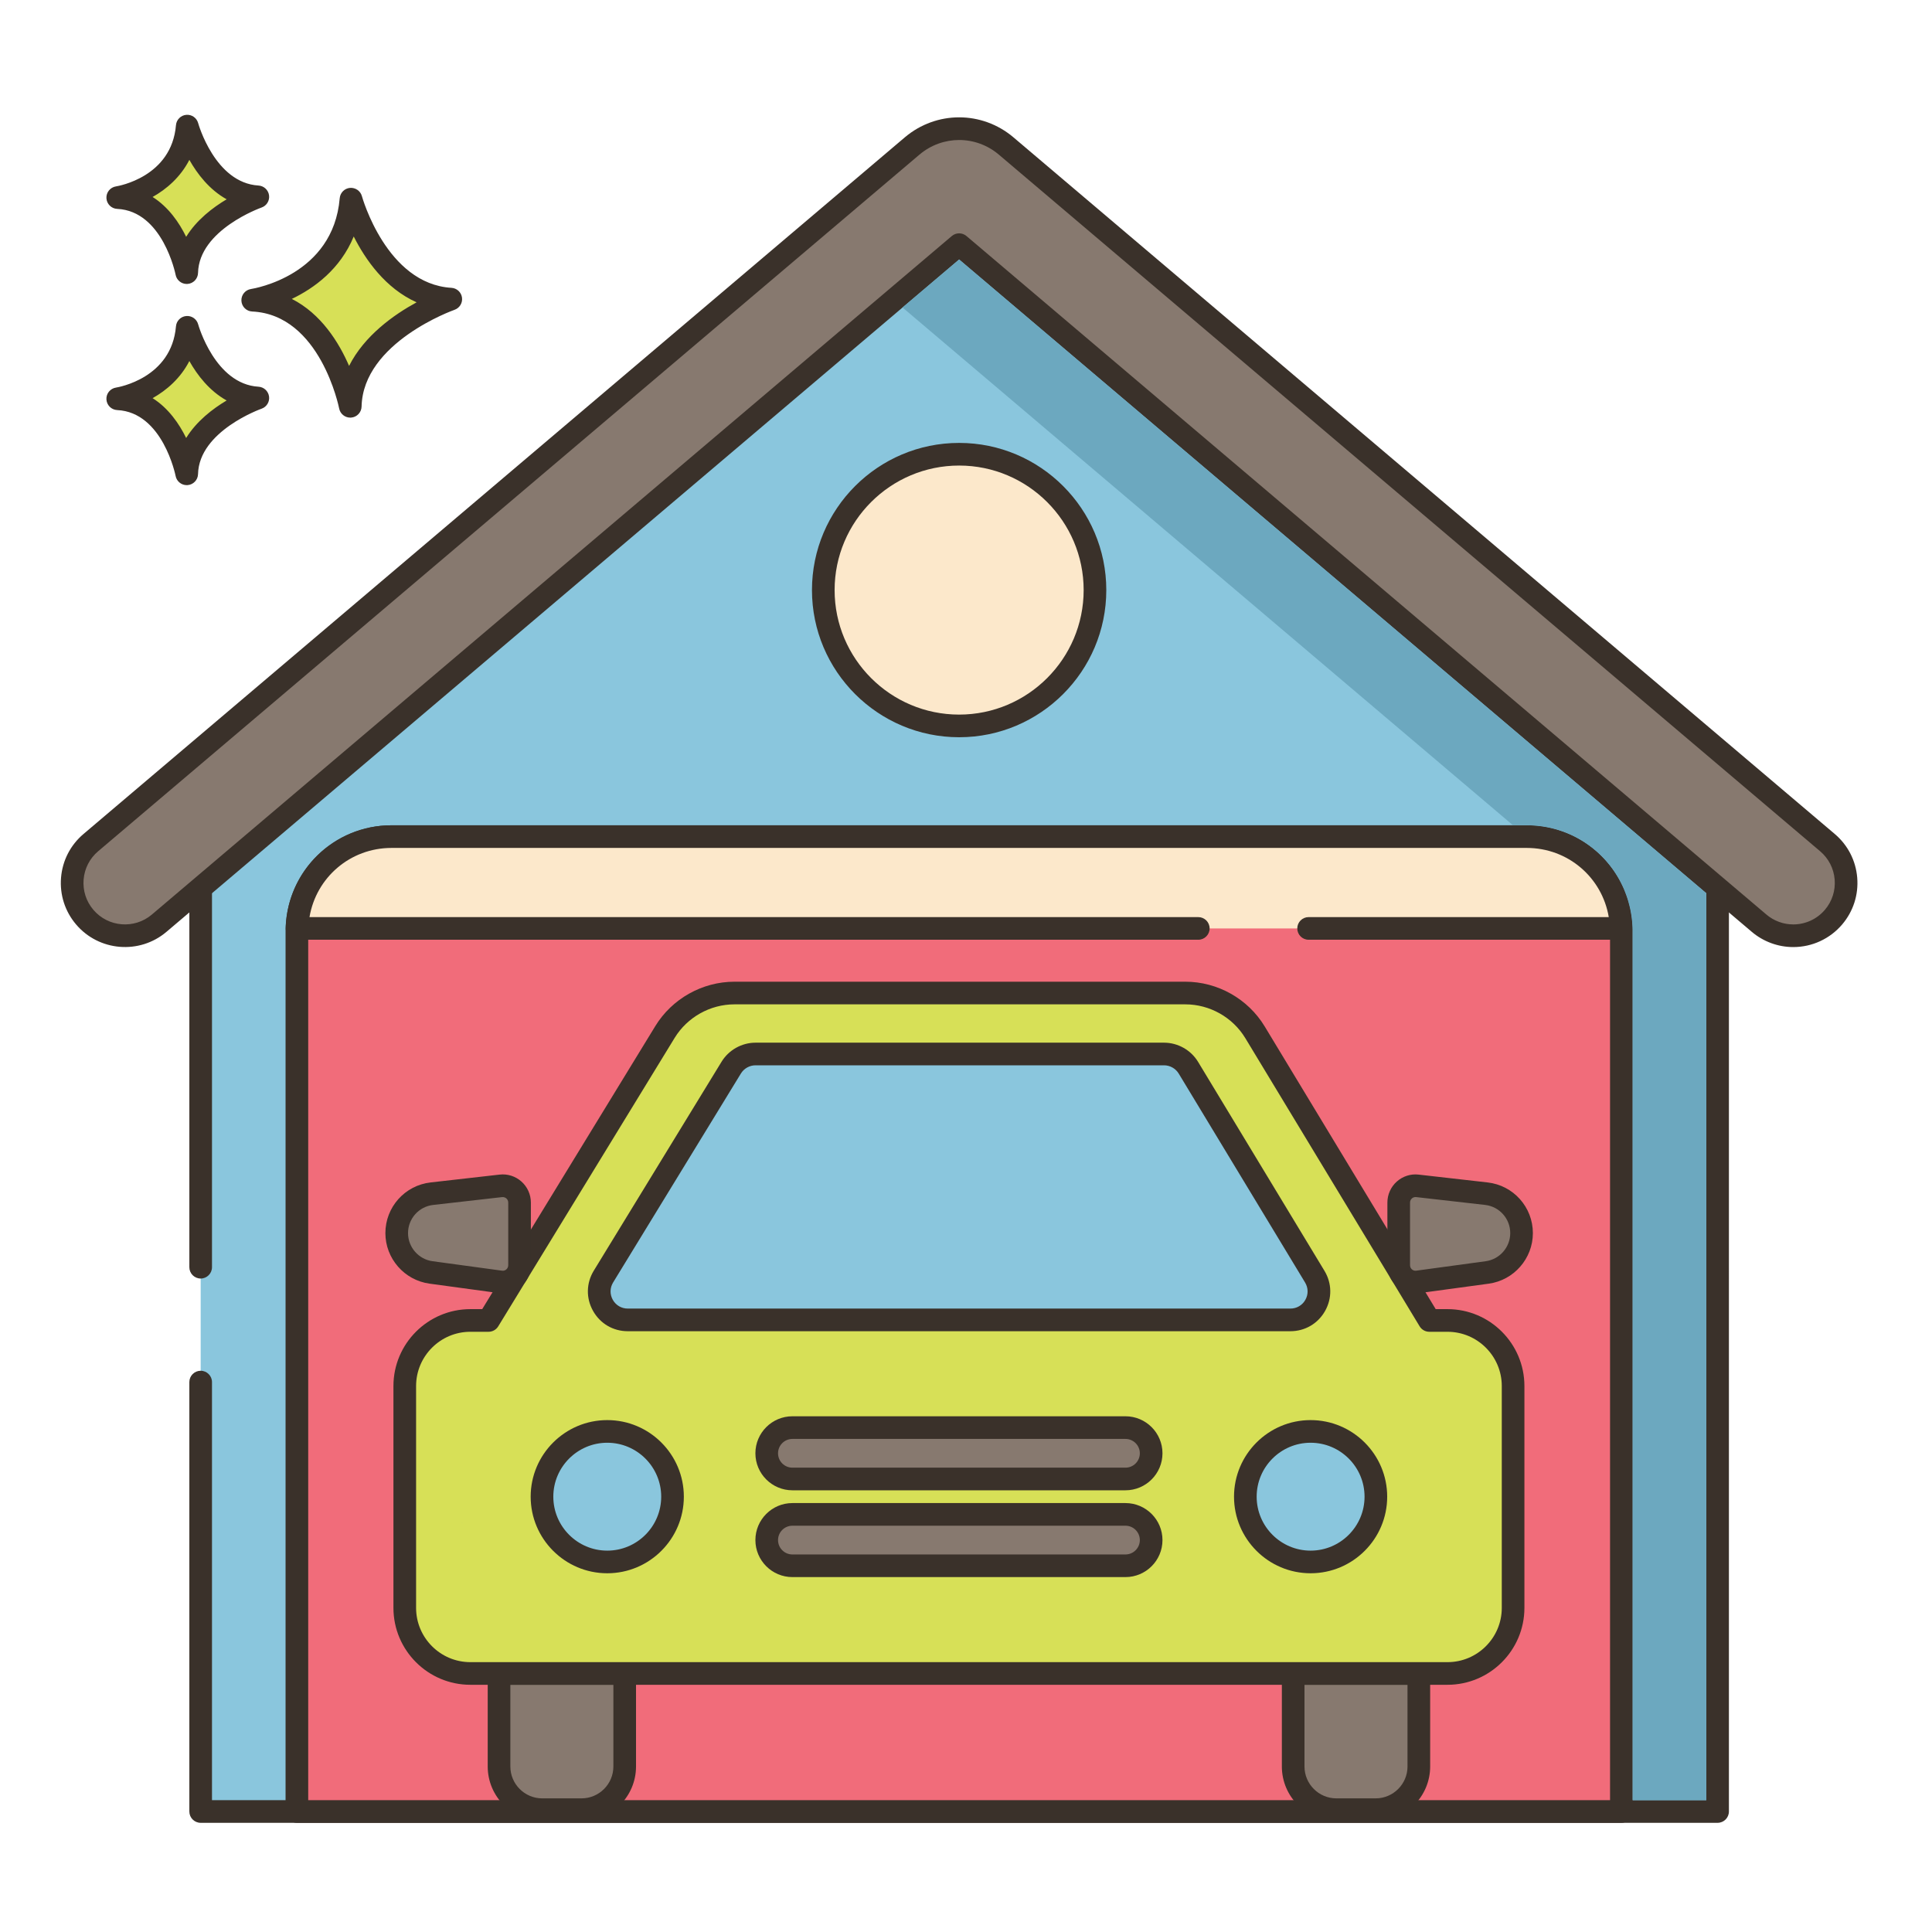
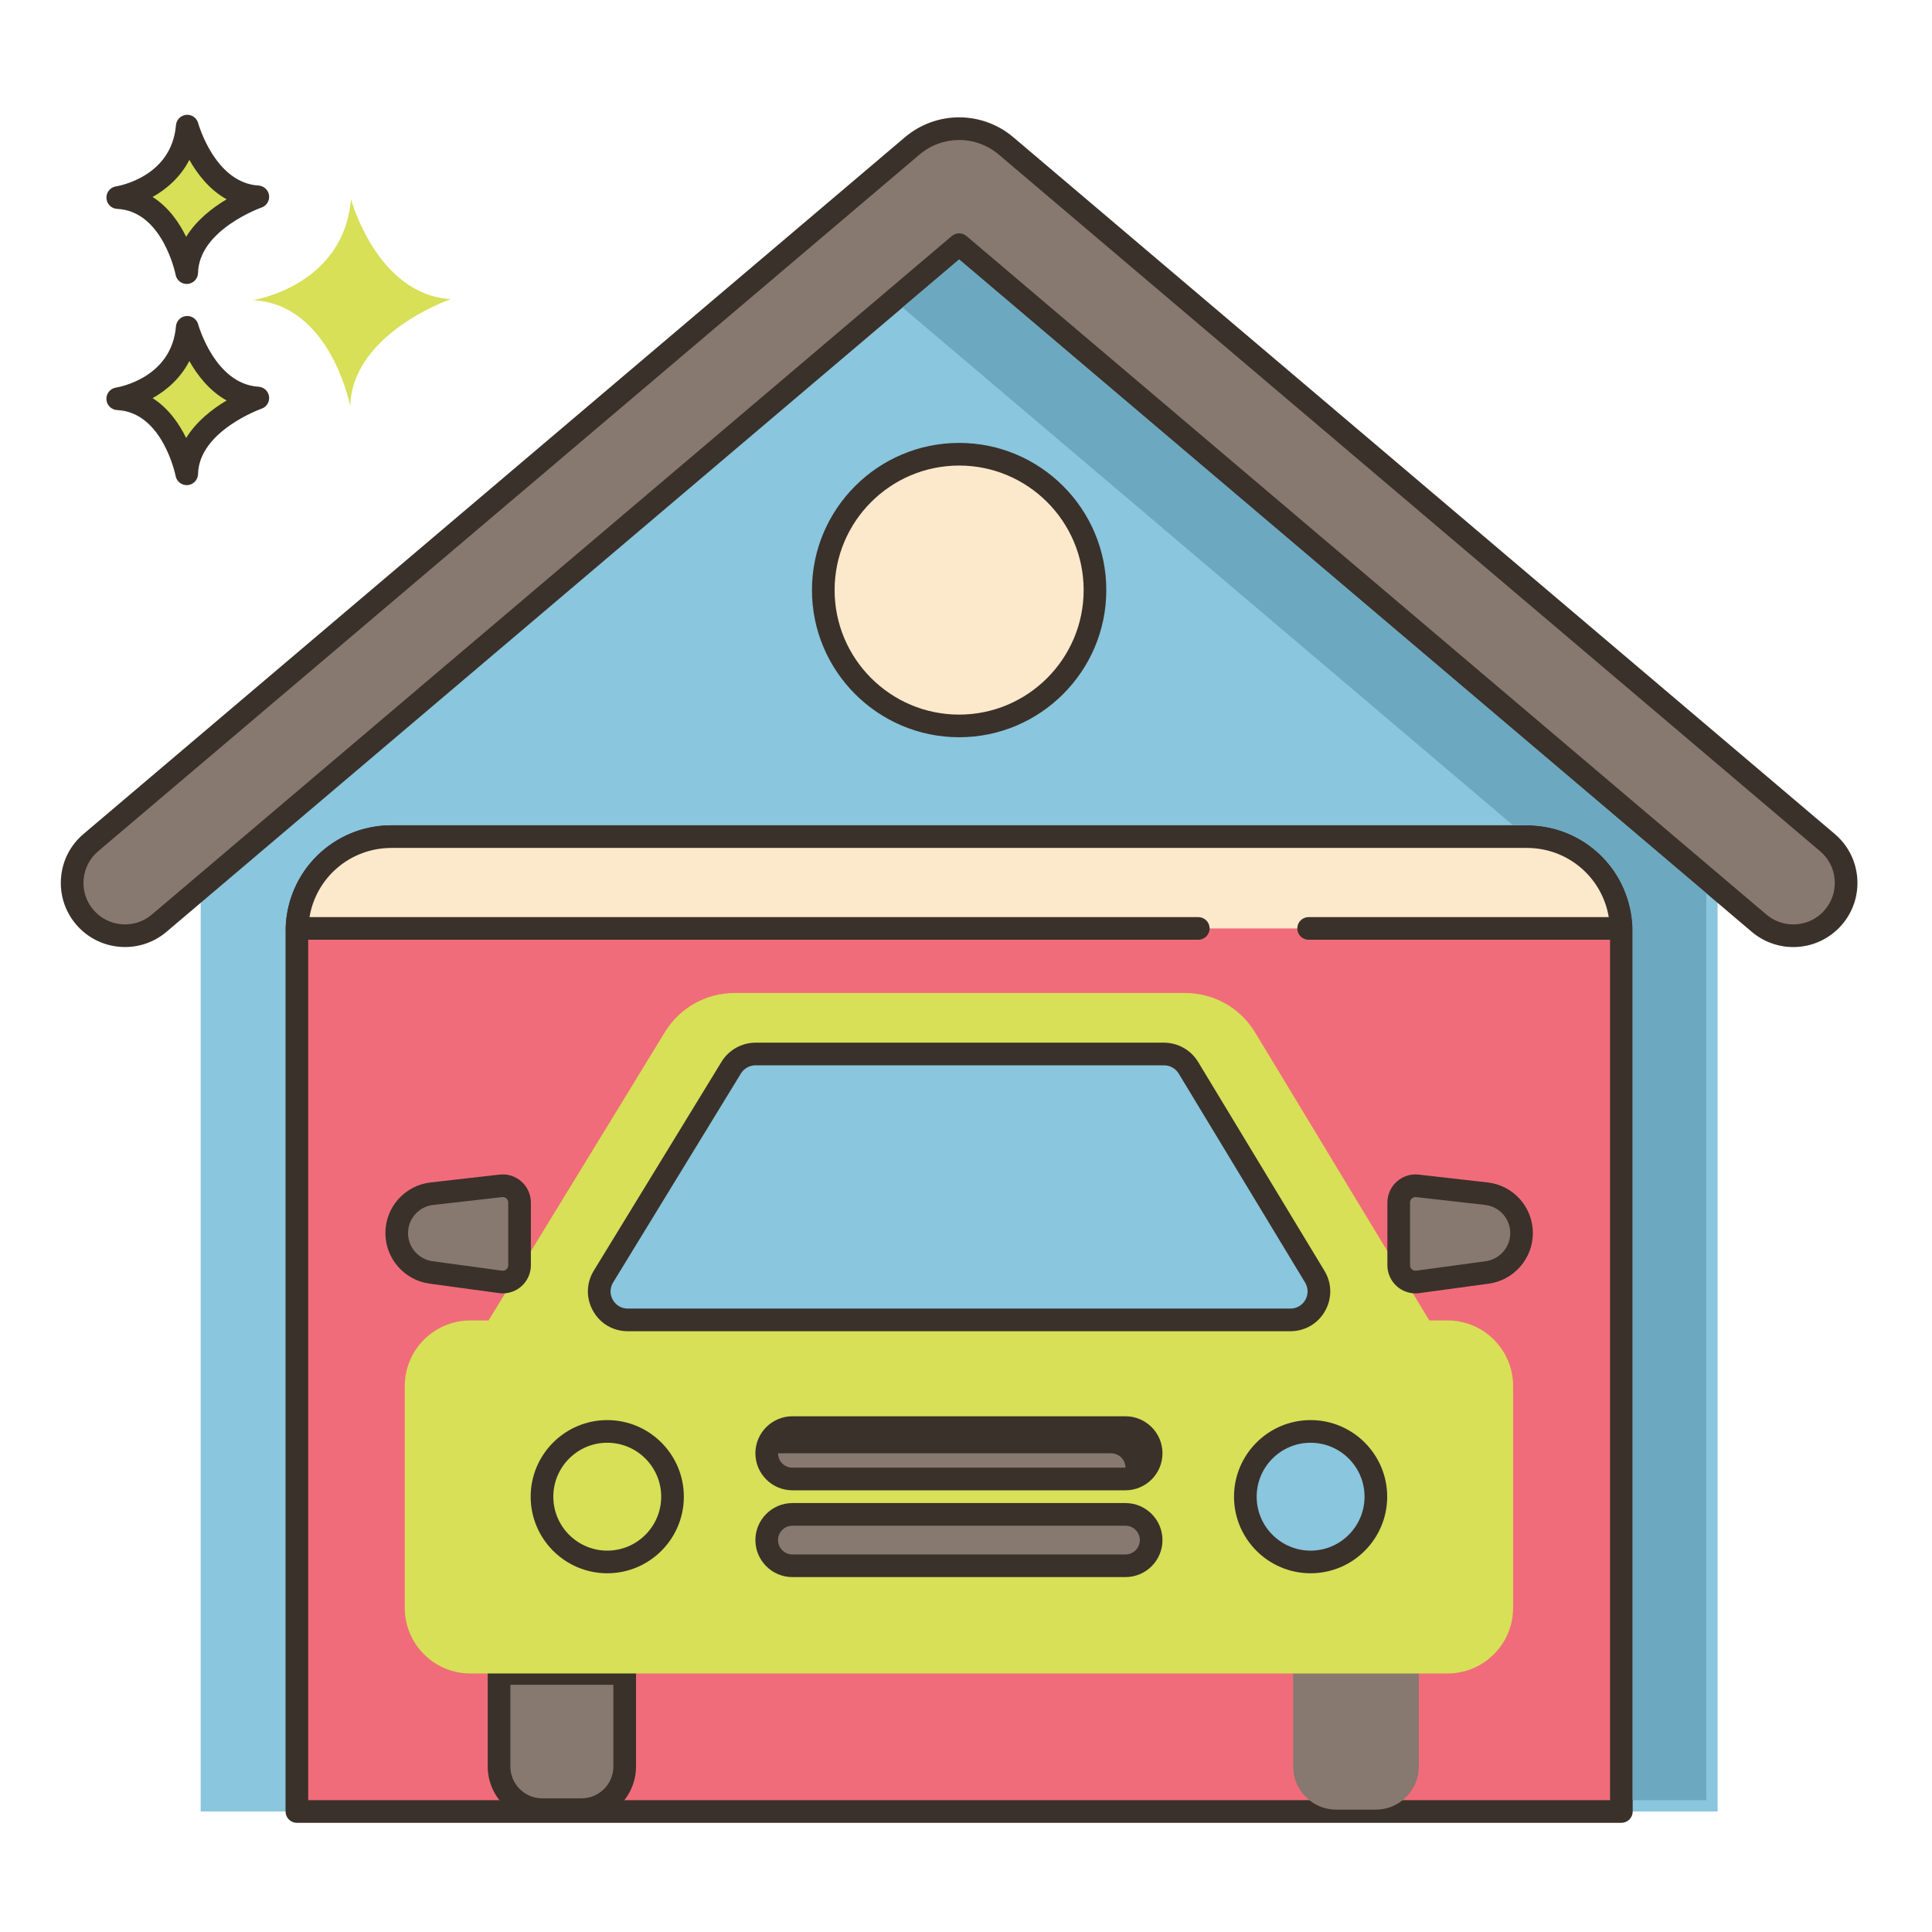
<svg xmlns="http://www.w3.org/2000/svg" version="1.1" id="Layer_2" x="0px" y="0px" viewBox="0 0 256 256" style="enable-background:new 0 0 256 256;" xml:space="preserve" width="512" height="512">
  <style type="text/css">
	.st0{fill:#87796F;}
	.st1{fill:#3A312A;}
	.st2{fill:#D7E057;}
	.st3{fill:#F16C7A;}
	.st4{fill:#8AC6DD;}
	.st5{fill:#FCE8CB;}
	.st6{fill:#695B51;}
	.st7{fill:#D34E5C;}
	.st8{fill:#6CA8BF;}
	.st9{fill:#B9C239;}
	.st10{fill:#DECAAD;}
	.st11{fill:#B9BC39;}
	.st12{fill-rule:evenodd;clip-rule:evenodd;fill:#87796F;}
	.st13{fill-rule:evenodd;clip-rule:evenodd;fill:#FCE8CB;}
	.st14{fill-rule:evenodd;clip-rule:evenodd;fill:#F16C7A;}
	.st15{fill:#F5978A;}
</style>
  <g>
    <g>
      <g>
        <path class="st2" d="M46.509,26.389c-0.974,11.563-13.025,13.389-13.025,13.389c10.346,0.487,12.925,14.06,12.925,14.06     c0.221-9.677,13.321-14.202,13.321-14.202C49.918,39.048,46.509,26.389,46.509,26.389z" />
      </g>
    </g>
    <g>
      <g>
-         <path class="st1" d="M59.82,38.139c-8.604-0.515-11.832-12.024-11.863-12.141c-0.191-0.703-0.859-1.159-1.583-1.102     c-0.725,0.066-1.298,0.642-1.359,1.367c-0.86,10.215-11.313,11.963-11.754,12.031c-0.763,0.116-1.313,0.791-1.273,1.561     c0.04,0.771,0.657,1.385,1.427,1.421c9.028,0.426,11.499,12.719,11.523,12.844c0.137,0.711,0.759,1.217,1.472,1.217     c0.042,0,0.084-0.002,0.126-0.005c0.764-0.064,1.357-0.693,1.375-1.46c0.194-8.509,12.191-12.777,12.312-12.819     c0.675-0.234,1.092-0.914,0.994-1.622C61.118,38.722,60.534,38.181,59.82,38.139z M46.255,48.484     c-1.356-3.131-3.709-6.908-7.587-8.877c2.931-1.404,6.409-3.913,8.202-8.272c1.551,3.071,4.2,6.88,8.334,8.723     C52.196,41.697,48.281,44.463,46.255,48.484z" />
-       </g>
+         </g>
    </g>
    <g>
      <g>
        <path class="st2" d="M24.81,43.37c-0.689,8.179-9.212,9.471-9.212,9.471c7.318,0.344,9.142,9.944,9.142,9.944     c0.156-6.845,9.422-10.045,9.422-10.045C27.221,52.324,24.81,43.37,24.81,43.37z" />
      </g>
    </g>
    <g>
      <g>
        <path class="st1" d="M34.252,51.242c-5.766-0.345-7.972-8.186-7.994-8.265c-0.19-0.702-0.857-1.167-1.582-1.102     s-1.299,0.643-1.36,1.368c-0.579,6.87-7.646,8.066-7.942,8.113c-0.763,0.116-1.314,0.791-1.273,1.561     c0.04,0.771,0.657,1.385,1.428,1.421c6.035,0.284,7.723,8.644,7.739,8.726c0.135,0.712,0.759,1.22,1.472,1.22     c0.042,0,0.083-0.002,0.125-0.005c0.765-0.063,1.358-0.693,1.376-1.461c0.13-5.709,8.331-8.633,8.413-8.661     c0.676-0.233,1.094-0.913,0.996-1.622C35.551,51.826,34.967,51.284,34.252,51.242z M24.667,58.036     c-0.924-1.885-2.34-3.946-4.447-5.279c1.855-1.041,3.697-2.629,4.87-4.916c1.057,1.874,2.654,3.954,4.941,5.224     C28.182,54.165,26.043,55.805,24.667,58.036z" />
      </g>
    </g>
    <g>
      <g>
        <path class="st2" d="M24.81,16.712c-0.689,8.179-9.212,9.471-9.212,9.471c7.318,0.344,9.142,9.944,9.142,9.944     c0.156-6.845,9.422-10.045,9.422-10.045C27.221,25.666,24.81,16.712,24.81,16.712z" />
      </g>
    </g>
    <g>
      <g>
        <path class="st1" d="M34.253,24.585c-5.767-0.346-7.973-8.187-7.994-8.266c-0.19-0.702-0.857-1.17-1.582-1.102     c-0.726,0.065-1.299,0.643-1.36,1.368c-0.579,6.871-7.646,8.066-7.942,8.113c-0.763,0.116-1.313,0.791-1.273,1.561     c0.04,0.771,0.657,1.385,1.427,1.421c6.036,0.284,7.724,8.645,7.739,8.727c0.135,0.712,0.759,1.22,1.472,1.22     c0.042,0,0.083-0.002,0.125-0.005c0.765-0.063,1.358-0.693,1.376-1.461c0.13-5.709,8.331-8.633,8.413-8.661     c0.676-0.233,1.094-0.913,0.996-1.622C35.551,25.169,34.967,24.628,34.253,24.585z M24.667,31.379     c-0.924-1.886-2.34-3.947-4.447-5.279c1.855-1.041,3.697-2.63,4.871-4.916c1.057,1.873,2.654,3.954,4.941,5.224     C28.183,27.508,26.043,29.146,24.667,31.379z" />
      </g>
    </g>
    <g>
      <g>
        <path class="st4" d="M128.79,22.682c-0.98-0.83-2.42-0.83-3.4,0l-98.8,83.8v133.55h201v-133.55L128.79,22.682z" />
      </g>
    </g>
    <g>
      <g>
-         <path class="st1" d="M228.561,105.338L129.76,21.537c-1.546-1.31-3.792-1.312-5.34,0.001l-98.8,83.8     c-0.336,0.284-0.53,0.703-0.53,1.144v61.43c0,0.828,0.671,1.5,1.5,1.5c0.829,0,1.5-0.672,1.5-1.5v-60.735l98.269-83.35     c0.423-0.358,1.038-0.357,1.461-0.001l98.27,83.351v131.356h-198v-55.4c0-0.828-0.671-1.5-1.5-1.5c-0.829,0-1.5,0.672-1.5,1.5     v56.9c0,0.828,0.671,1.5,1.5,1.5h201c0.828,0,1.5-0.672,1.5-1.5V106.481C229.09,106.041,228.896,105.622,228.561,105.338z" />
-       </g>
+         </g>
    </g>
    <g>
      <g>
        <path class="st0" d="M242.148,111.653L133.314,19.34c-3.607-3.054-8.842-3.055-12.453,0.004L12.031,111.653     c-2.948,2.501-3.31,6.919-0.809,9.866c2.502,2.95,6.919,3.31,9.867,0.81L127.09,32.418l106.001,89.911     c1.316,1.116,2.925,1.662,4.525,1.662c1.984,0,3.956-0.839,5.341-2.472C245.459,118.572,245.096,114.155,242.148,111.653z" />
      </g>
    </g>
    <g>
      <g>
        <path class="st1" d="M246.091,116.296c-0.186-2.263-1.241-4.317-2.972-5.786L134.284,18.195     c-4.17-3.531-10.223-3.53-14.393,0.005L11.061,110.51c-1.732,1.469-2.787,3.523-2.973,5.787c-0.185,2.263,0.521,4.462,1.99,6.193     c3.031,3.572,8.406,4.016,11.981,0.982L127.09,34.385l105.031,89.089c1.534,1.301,3.486,2.018,5.495,2.018     c2.502,0,4.866-1.094,6.485-3.001C245.57,120.759,246.277,118.56,246.091,116.296z M241.814,120.549     c-1.048,1.234-2.578,1.942-4.198,1.942c-1.299,0-2.562-0.464-3.555-1.306L128.06,31.274c-0.28-0.237-0.625-0.356-0.97-0.356     c-0.345,0-0.69,0.119-0.97,0.356L20.119,121.186c-2.312,1.96-5.79,1.678-7.753-0.637c-0.95-1.12-1.407-2.543-1.287-4.007     c0.12-1.465,0.803-2.795,1.923-3.745l108.83-92.309c3.047-2.58,7.468-2.582,10.512-0.005l108.834,92.313     c1.12,0.95,1.804,2.28,1.924,3.745C243.222,118.006,242.765,119.43,241.814,120.549z" />
      </g>
    </g>
    <g>
      <g>
        <path class="st3" d="M202.298,110.855H51.882c-6.927,0-12.542,5.615-12.542,12.542v116.635h175.5V123.396     C214.84,116.47,209.225,110.855,202.298,110.855z" />
      </g>
    </g>
    <g>
      <g>
        <path class="st1" d="M202.298,109.355H51.881c-7.743,0-14.042,6.299-14.042,14.041v116.636c0,0.828,0.671,1.5,1.5,1.5h175.5     c0.828,0,1.5-0.672,1.5-1.5V123.396C216.34,115.654,210.041,109.355,202.298,109.355z M213.34,238.532H40.84V123.396     c0-6.088,4.953-11.041,11.042-11.041h150.416c6.089,0,11.042,4.953,11.042,11.041V238.532z" />
      </g>
    </g>
    <g>
      <g>
        <path class="st5" d="M202.298,110.855H51.882c-6.8,0-12.323,5.416-12.523,12.167h175.462     C214.621,116.271,209.098,110.855,202.298,110.855z" />
      </g>
    </g>
    <g>
      <g>
        <path class="st1" d="M202.298,109.355H51.881c-7.636,0-13.795,5.983-14.022,13.621c-0.012,0.406,0.141,0.799,0.423,1.09     c0.282,0.291,0.67,0.455,1.076,0.455h119.422c0.828,0,1.5-0.672,1.5-1.5s-0.672-1.5-1.5-1.5H41.01     c0.883-5.249,5.394-9.166,10.872-9.166h150.416c5.479,0,9.989,3.917,10.872,9.166h-39.773c-0.828,0-1.5,0.672-1.5,1.5     s0.672,1.5,1.5,1.5h41.424c0.405,0,0.794-0.164,1.076-0.455c0.282-0.291,0.436-0.684,0.423-1.09     C216.094,115.339,209.935,109.355,202.298,109.355z" />
      </g>
    </g>
    <g>
      <g>
        <circle class="st5" cx="127.09" cy="78.188" r="18" />
      </g>
    </g>
    <g>
      <g>
        <path class="st1" d="M127.09,58.688c-10.752,0-19.5,8.748-19.5,19.5s8.748,19.5,19.5,19.5c10.752,0,19.5-8.748,19.5-19.5     S137.842,58.688,127.09,58.688z M127.09,94.688c-9.098,0-16.5-7.402-16.5-16.5s7.402-16.5,16.5-16.5     c9.098,0,16.5,7.402,16.5,16.5S136.188,94.688,127.09,94.688z" />
      </g>
    </g>
    <g>
      <g>
        <path class="st0" d="M66.125,221.745v12.322c0,3.163,2.563,5.726,5.726,5.726h5.199c3.163,0,5.726-2.563,5.726-5.726v-12.322     H66.125z" />
      </g>
    </g>
    <g>
      <g>
        <path class="st1" d="M82.776,220.245H66.125c-0.829,0-1.5,0.672-1.5,1.5v12.322c0,3.984,3.242,7.226,7.226,7.226h5.199     c3.984,0,7.226-3.241,7.226-7.226v-12.322C84.276,220.917,83.604,220.245,82.776,220.245z M81.276,234.067     c0,2.33-1.896,4.226-4.226,4.226h-5.199c-2.33,0-4.226-1.896-4.226-4.226v-10.822h13.651V234.067z" />
      </g>
    </g>
    <g>
      <g>
        <path class="st0" d="M171.352,221.745v12.322c0,3.163,2.563,5.726,5.726,5.726h5.199c3.163,0,5.726-2.563,5.726-5.726v-12.322     H171.352z" />
      </g>
    </g>
    <g>
      <g>
-         <path class="st1" d="M188.003,220.245h-16.65c-0.828,0-1.5,0.672-1.5,1.5v12.322c0,3.984,3.241,7.226,7.226,7.226h5.199     c3.984,0,7.226-3.241,7.226-7.226v-12.322C189.503,220.917,188.831,220.245,188.003,220.245z M186.503,234.067     c0,2.33-1.896,4.226-4.226,4.226h-5.199c-2.33,0-4.226-1.896-4.226-4.226v-10.822h13.65V234.067z" />
-       </g>
+         </g>
    </g>
    <g>
      <g>
        <path class="st2" d="M191.802,174.967h-2.412l-23.095-38.183c-1.954-3.23-5.454-5.204-9.229-5.204H97.317     c-3.756,0-7.242,1.954-9.202,5.159l-23.378,38.228h-2.411c-4.8,0-8.692,3.891-8.692,8.692v29.393c0,4.8,3.892,8.692,8.692,8.692     h129.476c4.8,0,8.692-3.892,8.692-8.692v-29.393C200.494,178.858,196.602,174.967,191.802,174.967z" />
      </g>
    </g>
    <g>
      <g>
-         <path class="st1" d="M191.802,173.467h-1.565l-22.658-37.459c-2.21-3.655-6.238-5.927-10.512-5.927H97.317     c-4.248,0-8.264,2.251-10.482,5.876l-22.939,37.51h-1.571c-5.62,0-10.192,4.572-10.192,10.192v29.392     c0,5.62,4.572,10.192,10.192,10.192h129.476c5.62,0,10.192-4.572,10.192-10.192v-29.392     C201.994,178.039,197.422,173.467,191.802,173.467z M198.994,213.051c0,3.966-3.227,7.192-7.192,7.192H62.326     c-3.966,0-7.192-3.227-7.192-7.192v-29.392c0-3.966,3.226-7.192,7.192-7.192h2.412c0.522,0,1.007-0.271,1.28-0.718l23.378-38.227     c1.675-2.739,4.711-4.441,7.922-4.441h59.749c3.23,0,6.274,1.717,7.945,4.479l23.096,38.183c0.272,0.449,0.758,0.724,1.283,0.724     h2.411c3.966,0,7.192,3.227,7.192,7.192V213.051z" />
-       </g>
+         </g>
    </g>
    <g>
      <g>
        <path class="st4" d="M174.214,169.166l-16.746-27.685c-0.684-1.13-1.909-1.821-3.229-1.821h-54.127     c-1.315,0-2.534,0.684-3.22,1.805l-16.93,27.685c-1.538,2.515,0.272,5.744,3.22,5.744h87.803     C173.925,174.894,175.736,171.681,174.214,169.166z" />
      </g>
    </g>
    <g>
      <g>
        <path class="st1" d="M175.497,168.39l-16.745-27.686c-0.949-1.569-2.679-2.544-4.513-2.544h-54.127     c-1.824,0-3.549,0.967-4.5,2.522l-16.931,27.686c-1.009,1.65-1.047,3.643-0.101,5.33c0.946,1.688,2.666,2.695,4.601,2.695h87.803     c1.93,0,3.648-1.004,4.596-2.685C176.527,172.028,176.496,170.04,175.497,168.39z M172.967,172.236     c-0.409,0.725-1.15,1.157-1.982,1.157H83.182c-0.835,0-1.576-0.435-1.984-1.162c-0.408-0.728-0.392-1.587,0.044-2.299     l16.931-27.686c0.41-0.67,1.153-1.087,1.94-1.087h54.127c0.791,0,1.537,0.42,1.946,1.097l16.745,27.686     C173.361,170.654,173.375,171.512,172.967,172.236z" />
      </g>
    </g>
    <g>
      <g>
-         <circle class="st4" cx="80.466" cy="198.318" r="8.648" />
-       </g>
+         </g>
    </g>
    <g>
      <g>
        <path class="st1" d="M80.465,188.17c-5.596,0-10.148,4.553-10.148,10.148s4.552,10.148,10.148,10.148s10.148-4.553,10.148-10.148     S86.061,188.17,80.465,188.17z M80.465,205.467c-3.941,0-7.148-3.207-7.148-7.148s3.207-7.148,7.148-7.148     c3.942,0,7.148,3.207,7.148,7.148S84.407,205.467,80.465,205.467z" />
      </g>
    </g>
    <g>
      <g>
        <ellipse transform="matrix(0.055 -0.999 0.999 0.055 -33.956 360.748)" class="st4" cx="173.663" cy="198.318" rx="8.648" ry="8.648" />
      </g>
    </g>
    <g>
      <g>
        <path class="st1" d="M173.662,188.17c-5.596,0-10.148,4.553-10.148,10.148s4.552,10.148,10.148,10.148     s10.148-4.553,10.148-10.148S179.258,188.17,173.662,188.17z M173.662,205.467c-3.941,0-7.148-3.207-7.148-7.148     s3.206-7.148,7.148-7.148s7.148,3.207,7.148,7.148S177.604,205.467,173.662,205.467z" />
      </g>
    </g>
    <g>
      <g>
        <path class="st0" d="M149.13,189.164h-44.132c-1.88,0-3.404,1.524-3.404,3.405c0,1.88,1.524,3.404,3.404,3.404h44.132     c1.88,0,3.404-1.524,3.404-3.404C152.534,190.688,151.01,189.164,149.13,189.164z" />
      </g>
    </g>
    <g>
      <g>
-         <path class="st1" d="M149.13,187.664h-44.132c-2.704,0-4.904,2.2-4.904,4.904s2.2,4.904,4.904,4.904h44.132     c2.704,0,4.904-2.2,4.904-4.904S151.834,187.664,149.13,187.664z M149.13,194.473h-44.132c-1.05,0-1.904-0.854-1.904-1.904     s0.855-1.904,1.904-1.904h44.132c1.05,0,1.904,0.854,1.904,1.904S150.18,194.473,149.13,194.473z" />
+         <path class="st1" d="M149.13,187.664h-44.132c-2.704,0-4.904,2.2-4.904,4.904s2.2,4.904,4.904,4.904h44.132     c2.704,0,4.904-2.2,4.904-4.904S151.834,187.664,149.13,187.664z M149.13,194.473h-44.132c-1.05,0-1.904-0.854-1.904-1.904     h44.132c1.05,0,1.904,0.854,1.904,1.904S150.18,194.473,149.13,194.473z" />
      </g>
    </g>
    <g>
      <g>
        <path class="st0" d="M149.13,200.665h-44.132c-1.88,0-3.404,1.524-3.404,3.404s1.524,3.404,3.404,3.404h44.132     c1.88,0,3.404-1.524,3.404-3.404S151.01,200.665,149.13,200.665z" />
      </g>
    </g>
    <g>
      <g>
        <path class="st1" d="M149.13,199.164h-44.132c-2.704,0-4.904,2.2-4.904,4.905c0,2.704,2.2,4.904,4.904,4.904h44.132     c2.704,0,4.904-2.2,4.904-4.904C154.034,201.364,151.834,199.164,149.13,199.164z M149.13,205.974h-44.132     c-1.05,0-1.904-0.854-1.904-1.904c0-1.051,0.855-1.905,1.904-1.905h44.132c1.05,0,1.904,0.854,1.904,1.905     C151.034,205.119,150.18,205.974,149.13,205.974z" />
      </g>
    </g>
    <g>
      <g>
        <path class="st0" d="M66.365,157.132l-9.135,1.038c-2.657,0.302-4.664,2.55-4.664,5.224v0c0,2.629,1.943,4.855,4.549,5.209     l9.202,1.253c1.337,0.182,2.527-0.857,2.527-2.206v-8.307C68.843,158.015,67.685,156.981,66.365,157.132z" />
      </g>
    </g>
    <g>
      <g>
        <path class="st1" d="M69.098,156.563c-0.791-0.705-1.849-1.048-2.902-0.922l-9.135,1.038c-3.417,0.388-5.995,3.274-5.995,6.715     c0,3.363,2.513,6.241,5.847,6.696l9.202,1.253c0.168,0.022,0.336,0.034,0.503,0.034c0.896,0,1.768-0.323,2.451-0.92     c0.811-0.708,1.275-1.73,1.275-2.807v-8.308C70.343,158.283,69.889,157.271,69.098,156.563z M67.343,167.651     c0,0.287-0.156,0.466-0.248,0.547c-0.093,0.082-0.289,0.218-0.576,0.173l-9.202-1.253c-1.854-0.253-3.251-1.854-3.251-3.724     c0-1.913,1.433-3.519,3.334-3.734l9.136-1.038c0.279-0.026,0.475,0.1,0.565,0.18c0.091,0.081,0.243,0.259,0.243,0.542V167.651z" />
      </g>
    </g>
    <g>
      <g>
        <path class="st0" d="M196.95,158.17l-9.135-1.038c-1.321-0.15-2.478,0.883-2.478,2.212v8.307c0,1.349,1.19,2.388,2.527,2.206     l9.202-1.253c2.606-0.354,4.549-2.58,4.549-5.209v0C201.615,160.72,199.607,158.472,196.95,158.17z" />
      </g>
    </g>
    <g>
      <g>
        <path class="st1" d="M197.119,156.68l-9.135-1.038c-1.058-0.128-2.111,0.217-2.902,0.922c-0.791,0.706-1.245,1.72-1.245,2.78     v8.308c0,1.076,0.465,2.099,1.275,2.807c0.684,0.597,1.556,0.92,2.451,0.92c0.167,0,0.334-0.012,0.502-0.034l9.204-1.253     c3.332-0.455,5.845-3.333,5.845-6.696C203.114,159.954,200.537,157.067,197.119,156.68z M196.864,167.118l-9.203,1.253     c-0.285,0.043-0.482-0.092-0.575-0.173c-0.093-0.081-0.249-0.26-0.249-0.547v-8.308c0-0.283,0.152-0.461,0.243-0.542     c0.08-0.072,0.244-0.185,0.479-0.185c0.028,0,0.057,0.002,0.087,0.005l9.136,1.038c1.9,0.216,3.333,1.821,3.333,3.734     C200.114,165.265,198.717,166.865,196.864,167.118z" />
      </g>
    </g>
    <g>
      <g>
        <path class="st4" d="M61.185,201.748h-0.007c0.059,0.052,0.112,0.118,0.178,0.177C61.304,201.866,61.245,201.807,61.185,201.748z     " />
      </g>
    </g>
    <g>
      <g>
        <path class="st8" d="M127.09,34.384l-7.5,6.36l80.89,68.61h1.82c5.82,0,10.77,3.48,12.9,8.51c0.05,0.12,0.09,0.24,0.14,0.36     c0.11,0.27,0.21,0.55,0.3,0.83c0.09,0.27,0.16,0.54,0.23,0.81c0.04,0.15,0.08,0.29,0.11,0.43c0.09,0.38,0.15,0.76,0.21,1.15     c0.01,0.05,0.02,0.11,0.02,0.16c0.06,0.43,0.09,0.87,0.11,1.31v0.06c0,0.01,0,0.01,0,0.02c0,0.13,0.02,0.27,0.02,0.4v115.14h9.75     v-120.18L127.09,34.384z" />
      </g>
    </g>
  </g>
</svg>